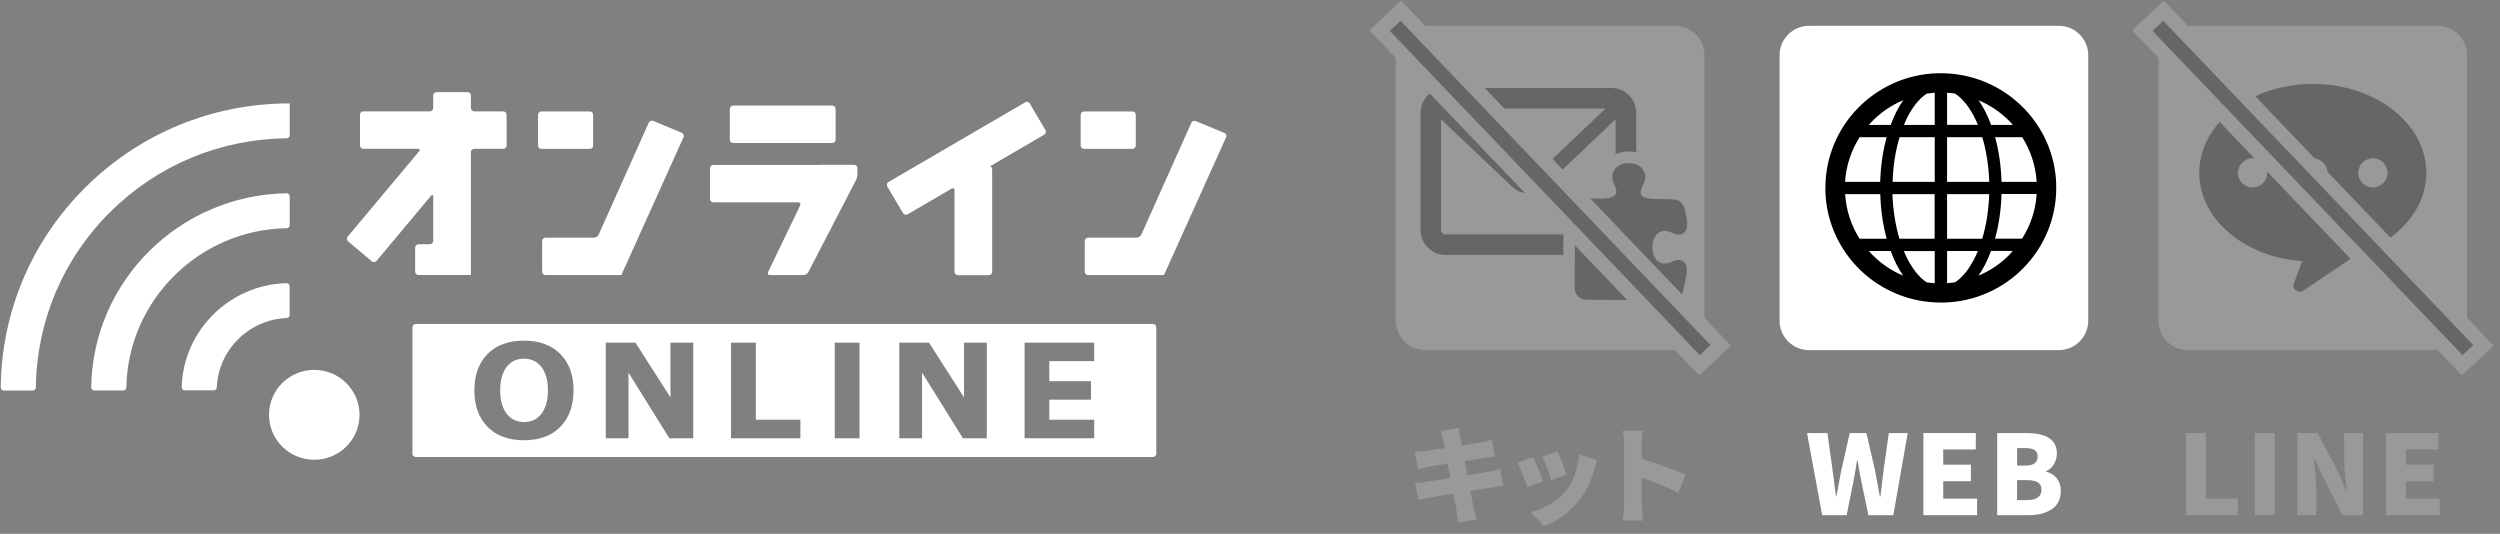
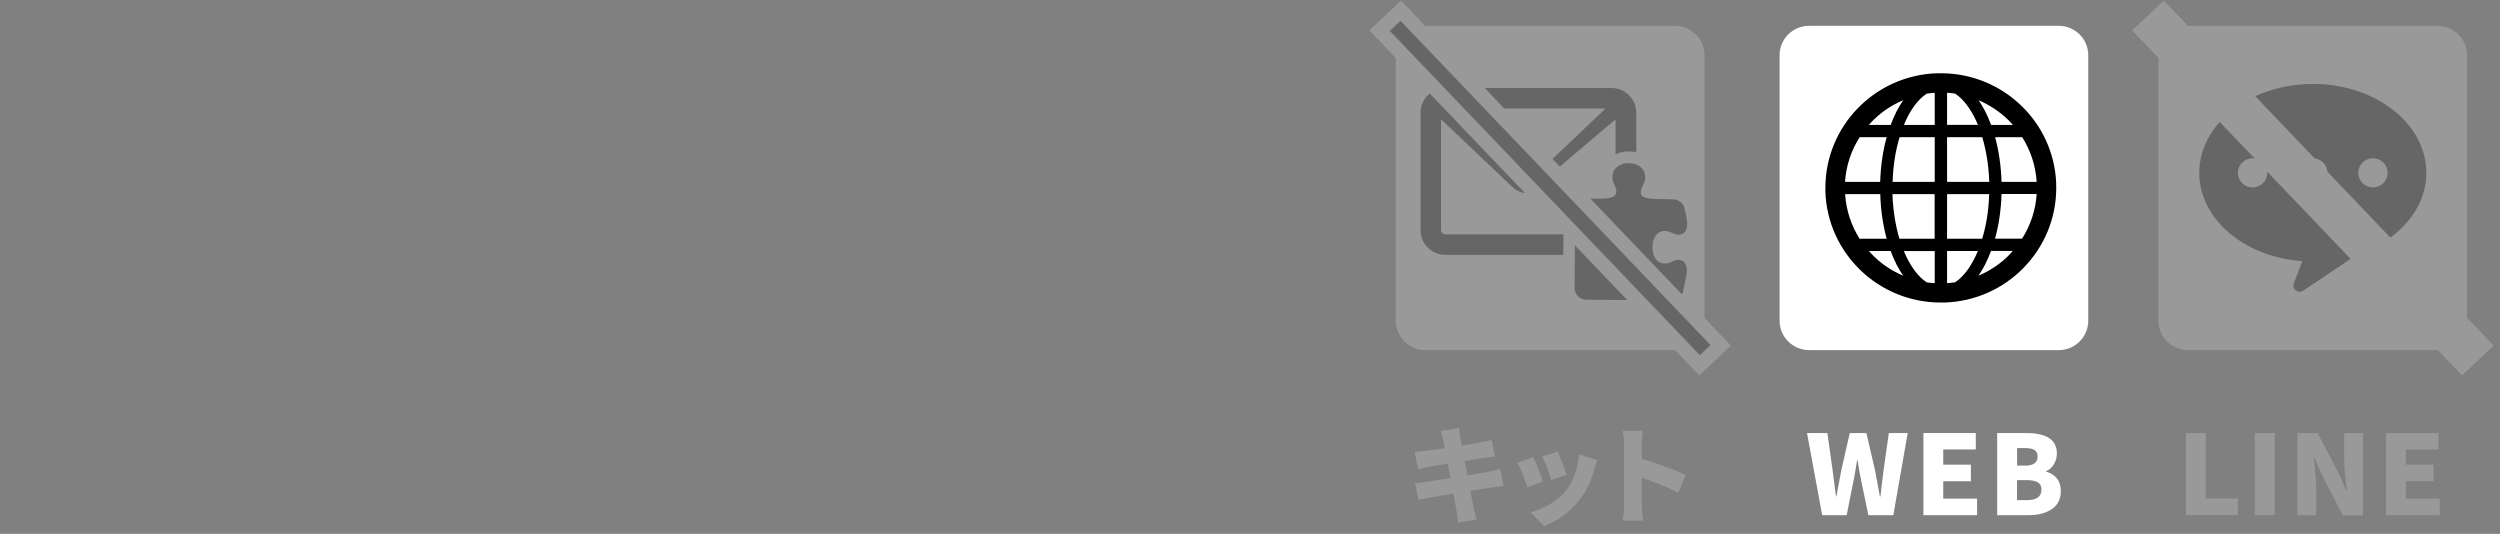
<svg xmlns="http://www.w3.org/2000/svg" width="192" height="41" viewBox="0 0 192 41" fill="none">
  <rect x="0" y="0" width="192" height="41" fill="#808080" stroke="none" />
-   <path d="M27.61 31.859C27.61 33.768 26.057 35.31 24.135 35.31C22.213 35.31 20.661 33.768 20.661 31.859C20.661 29.95 22.213 28.408 24.135 28.408C26.057 28.408 27.61 29.95 27.61 31.859ZM2.754 29.754C2.815 24.663 4.836 19.891 8.458 16.287C12.086 12.683 16.891 10.676 22.016 10.621C22.146 10.621 22.25 10.517 22.25 10.388V7.941C16.318 7.941 10.743 10.235 6.555 14.396C2.421 18.502 0.123 23.941 0.056 29.748C0.056 29.883 0.167 29.993 0.296 29.993H2.52C2.649 29.993 2.754 29.889 2.754 29.76V29.754ZM13.38 21.176C15.604 18.967 18.647 17.584 22.016 17.523C22.146 17.523 22.25 17.419 22.25 17.29V15.081C22.25 14.947 22.139 14.837 22.004 14.843C17.895 14.91 14.181 16.593 11.47 19.279C8.76 21.965 7.066 25.661 7.004 29.742C7.004 29.877 7.115 29.987 7.244 29.987H9.468C9.598 29.987 9.696 29.883 9.702 29.754C9.764 26.407 11.156 23.384 13.38 21.176ZM18.289 26.052C19.25 25.098 20.562 24.486 22.016 24.425C22.146 24.425 22.244 24.321 22.244 24.192V21.983C22.244 21.849 22.133 21.739 21.998 21.745C19.811 21.806 17.827 22.718 16.38 24.155C14.932 25.593 14.014 27.558 13.953 29.736C13.953 29.87 14.064 29.98 14.193 29.98H16.417C16.546 29.98 16.645 29.877 16.651 29.754C16.712 28.31 17.322 27.007 18.289 26.052ZM41.519 28.108C41.353 27.912 41.156 27.765 40.934 27.68C40.712 27.588 40.484 27.545 40.244 27.545C40.004 27.545 39.776 27.588 39.56 27.674C39.344 27.759 39.154 27.9 38.975 28.096C38.809 28.279 38.673 28.537 38.568 28.855C38.464 29.179 38.414 29.552 38.414 29.98C38.414 30.409 38.464 30.788 38.568 31.094C38.667 31.4 38.802 31.651 38.969 31.847C39.135 32.042 39.326 32.183 39.548 32.275C39.77 32.367 40.004 32.416 40.25 32.416C40.496 32.416 40.73 32.367 40.952 32.275C41.174 32.183 41.365 32.036 41.531 31.841C41.716 31.614 41.852 31.351 41.944 31.051C42.036 30.752 42.08 30.39 42.08 29.98C42.08 29.54 42.03 29.167 41.925 28.855C41.821 28.549 41.691 28.298 41.525 28.108H41.519ZM88.803 25.134V34.839C88.803 34.98 88.686 35.096 88.545 35.096H31.934C31.792 35.096 31.675 34.98 31.675 34.839V25.134C31.675 24.994 31.792 24.878 31.934 24.878H88.545C88.686 24.878 88.803 24.994 88.803 25.134ZM44.051 29.987C44.051 28.806 43.712 27.876 43.034 27.19C42.357 26.505 41.427 26.162 40.238 26.162C39.049 26.162 38.119 26.505 37.441 27.19C36.763 27.876 36.431 28.806 36.431 29.987C36.431 31.168 36.77 32.085 37.441 32.777C38.112 33.468 39.049 33.811 40.238 33.811C41.427 33.811 42.363 33.468 43.034 32.777C43.712 32.085 44.045 31.161 44.045 29.987H44.051ZM53.242 26.315H51.492V30.519L48.8 26.315H46.521V33.658H48.27V28.622L51.406 33.658H53.242V26.315ZM61.471 32.238H58.046V26.315H56.143V33.658H61.471V32.238ZM66.011 26.315H64.108V33.658H66.011V26.315ZM75.787 26.315H74.038V30.519L71.346 26.315H69.067V33.658H70.816V28.622L73.952 33.658H75.787V26.315ZM84.036 26.315H78.689V33.658H84.036V32.238H80.586V30.696H83.789V29.277H80.586V27.735H84.036V26.315ZM64.176 8.363C64.176 8.222 64.059 8.106 63.917 8.106H56.309C56.167 8.106 56.05 8.222 56.05 8.363V10.725C56.05 10.866 56.167 10.982 56.309 10.982H63.917C64.059 10.982 64.176 10.866 64.176 10.725V8.363ZM79.101 7.947C79.028 7.825 78.867 7.782 78.744 7.855L68.241 13.974C68.118 14.047 68.075 14.206 68.149 14.329L69.35 16.366C69.424 16.489 69.584 16.532 69.707 16.458L73.083 14.488C73.206 14.415 73.305 14.476 73.305 14.616V20.876C73.305 21.017 73.422 21.133 73.564 21.133H75.941C76.083 21.133 76.2 21.017 76.2 20.876V13.062C76.2 12.921 76.151 12.805 76.083 12.805C76.015 12.805 76.071 12.744 76.194 12.677L80.198 10.345C80.321 10.272 80.364 10.113 80.29 9.991L79.089 7.953L79.101 7.947ZM45.554 8.816C45.554 8.675 45.437 8.559 45.295 8.559H41.581C41.439 8.559 41.322 8.675 41.322 8.816V11.178C41.322 11.318 41.439 11.435 41.581 11.435H45.295C45.437 11.435 45.554 11.318 45.554 11.178V8.816ZM36.166 7.335C36.166 7.194 36.049 7.078 35.907 7.078H33.529C33.388 7.078 33.271 7.194 33.271 7.335V8.296C33.271 8.436 33.154 8.553 33.012 8.553H27.905C27.764 8.553 27.646 8.669 27.646 8.81V11.171C27.646 11.312 27.764 11.428 27.905 11.428H32.088C32.23 11.428 32.273 11.52 32.18 11.63L26.704 18.171C26.612 18.282 26.624 18.447 26.735 18.538L28.552 20.068C28.663 20.16 28.823 20.148 28.916 20.038L33.104 15.033C33.197 14.922 33.271 14.953 33.271 15.094V18.502C33.271 18.642 33.154 18.759 33.012 18.759H32.143C32.002 18.759 31.885 18.875 31.885 19.016V20.864C31.885 21.004 32.002 21.121 32.143 21.121H33.012C33.154 21.121 33.271 21.121 33.271 21.121C33.271 21.121 33.388 21.121 33.529 21.121H35.907C36.049 21.121 36.166 21.121 36.166 21.121V11.685C36.166 11.545 36.283 11.428 36.425 11.428H38.648C38.79 11.428 38.907 11.312 38.907 11.171V8.81C38.907 8.669 38.79 8.553 38.648 8.553H36.425C36.283 8.553 36.166 8.436 36.166 8.296V7.335ZM45.985 18.012C45.93 18.141 45.763 18.251 45.621 18.251H41.895C41.753 18.251 41.636 18.367 41.636 18.508V20.87C41.636 21.011 41.753 21.127 41.895 21.127H47.463C47.605 21.127 47.722 21.127 47.722 21.127C47.722 21.127 47.771 21.023 47.827 20.888L52.496 10.535C52.558 10.407 52.496 10.254 52.361 10.199L50.168 9.287C50.038 9.232 49.878 9.293 49.823 9.422L45.985 18V18.012ZM62.956 12.665C62.956 12.665 62.839 12.665 62.697 12.665H54.788C54.646 12.665 54.529 12.781 54.529 12.921V15.283C54.529 15.424 54.646 15.54 54.788 15.54H61.305C61.447 15.54 61.514 15.644 61.453 15.773L58.989 20.894C58.927 21.023 58.989 21.127 59.137 21.127H61.699C61.841 21.127 62.013 21.023 62.081 20.894L65.734 13.845C65.802 13.717 65.851 13.497 65.851 13.356V12.915C65.851 12.775 65.734 12.658 65.592 12.658H63.215C63.073 12.658 62.956 12.658 62.956 12.658V12.665ZM87.227 8.816C87.227 8.675 87.109 8.559 86.968 8.559H83.253C83.112 8.559 82.995 8.675 82.995 8.816V11.178C82.995 11.318 83.112 11.435 83.253 11.435H86.968C87.109 11.435 87.227 11.318 87.227 11.178V8.816ZM94.169 10.547C94.231 10.419 94.169 10.266 94.033 10.211L91.84 9.299C91.711 9.244 91.551 9.305 91.495 9.434L87.658 18.012C87.602 18.141 87.436 18.251 87.294 18.251H83.567C83.426 18.251 83.309 18.367 83.309 18.508V20.87C83.309 21.011 83.426 21.127 83.567 21.127H89.136C89.278 21.127 89.395 21.127 89.395 21.127C89.395 21.127 89.444 21.023 89.5 20.888L94.169 10.535V10.547Z" fill="white" />
  <path d="M139.944 39.566L138.78 33.258H140.344L140.745 36.127L141.004 38.128H141.034C141.09 37.822 141.213 37.149 141.41 36.127L142.063 33.258H143.338L144.004 36.127C144.053 36.385 144.121 36.752 144.213 37.247C144.299 37.737 144.355 38.036 144.373 38.134H144.416C144.447 37.89 144.484 37.547 144.539 37.094C144.595 36.648 144.632 36.323 144.656 36.127L145.063 33.258H146.511L145.408 39.566H143.492L142.919 36.819C142.808 36.281 142.722 35.791 142.667 35.356H142.624C142.525 35.974 142.439 36.464 142.371 36.819L141.823 39.566H139.938H139.944Z" fill="white" />
  <path d="M147.718 39.566V33.258H151.741V34.518H149.24V35.687H151.365V36.96H149.24V38.294H151.839V39.566H147.712H147.718Z" fill="white" />
  <path d="M153.385 39.566V33.258H155.603C157.18 33.258 157.968 33.778 157.968 34.824C157.968 35.118 157.894 35.393 157.74 35.65C157.586 35.907 157.389 36.085 157.143 36.183V36.225C157.482 36.311 157.753 36.482 157.962 36.733C158.165 36.984 158.27 37.308 158.27 37.706C158.27 38.324 158.042 38.789 157.58 39.101C157.118 39.413 156.521 39.566 155.788 39.566H153.385ZM154.913 35.76H155.547C156.176 35.76 156.49 35.522 156.49 35.051C156.49 34.83 156.416 34.671 156.262 34.567C156.108 34.463 155.874 34.414 155.547 34.414H154.913V35.767V35.76ZM154.913 38.41H155.671C156.416 38.41 156.786 38.141 156.786 37.596C156.786 37.345 156.693 37.162 156.508 37.045C156.324 36.935 156.046 36.874 155.664 36.874H154.907V38.404L154.913 38.41Z" fill="white" />
  <path d="M158.11 1.984H138.94C137.688 1.984 136.673 2.992 136.673 4.236V24.636C136.673 25.88 137.688 26.888 138.94 26.888H158.11C159.362 26.888 160.377 25.88 160.377 24.636V4.236C160.377 2.992 159.362 1.984 158.11 1.984Z" fill="white" />
  <path d="M157.919 14.155C157.845 11.774 156.823 9.633 155.221 8.103C153.625 6.567 151.445 5.625 149.061 5.625C148.968 5.625 148.876 5.625 148.778 5.625C146.381 5.698 144.231 6.72 142.685 8.305C141.139 9.89 140.19 12.056 140.19 14.424C140.19 14.515 140.19 14.607 140.19 14.705C140.264 17.085 141.293 19.221 142.889 20.757C144.484 22.292 146.665 23.235 149.049 23.235C149.141 23.235 149.233 23.235 149.332 23.235C151.728 23.161 153.884 22.145 155.424 20.555C156.97 18.97 157.919 16.804 157.919 14.436C157.919 14.344 157.919 14.252 157.913 14.155H157.919ZM143.757 9.339C144.435 8.642 145.254 8.079 146.172 7.693C145.79 8.238 145.47 8.874 145.205 9.596H143.523C143.597 9.51 143.677 9.425 143.757 9.339ZM142.815 10.538H144.897C144.607 11.579 144.435 12.735 144.398 13.965H141.7C141.78 12.71 142.18 11.542 142.821 10.538H142.815ZM142.815 18.334C142.18 17.33 141.786 16.168 141.706 14.907H144.404C144.441 16.137 144.613 17.299 144.897 18.334H142.815ZM143.936 19.704C143.794 19.57 143.659 19.423 143.529 19.276H145.205C145.346 19.655 145.5 20.022 145.673 20.353C145.827 20.646 145.993 20.922 146.166 21.173C145.334 20.824 144.57 20.322 143.93 19.698L143.936 19.704ZM148.587 21.748C148.383 21.736 148.18 21.717 147.977 21.687C147.897 21.632 147.81 21.57 147.73 21.509C147.164 21.05 146.628 20.279 146.215 19.282H148.587V21.754V21.748ZM148.587 18.334H145.876C145.574 17.324 145.383 16.155 145.34 14.907H148.58V18.334H148.587ZM148.587 13.965H145.353C145.39 12.717 145.58 11.548 145.888 10.538H148.587V13.965ZM148.587 9.596H146.221C146.314 9.37 146.412 9.149 146.517 8.947C146.874 8.262 147.293 7.724 147.73 7.369C147.81 7.302 147.89 7.246 147.977 7.191C148.18 7.161 148.383 7.142 148.587 7.124V9.596ZM155.307 10.538C155.942 11.542 156.336 12.704 156.416 13.965H153.718C153.681 12.735 153.508 11.572 153.225 10.538H155.307ZM154.186 9.168C154.328 9.302 154.463 9.449 154.593 9.596H152.917C152.775 9.217 152.621 8.85 152.449 8.519C152.295 8.225 152.129 7.95 151.956 7.699C152.788 8.054 153.545 8.55 154.192 9.174L154.186 9.168ZM149.535 7.124C149.738 7.136 149.942 7.161 150.145 7.185C150.225 7.24 150.311 7.302 150.391 7.363C150.958 7.822 151.494 8.593 151.907 9.59H149.535V7.118V7.124ZM149.535 10.538H152.239C152.541 11.548 152.732 12.717 152.775 13.965H149.535V10.538ZM149.535 14.907H152.769C152.732 16.155 152.541 17.324 152.233 18.334H149.535V14.907ZM151.605 19.918C151.248 20.604 150.829 21.148 150.391 21.503C150.311 21.57 150.231 21.625 150.145 21.68C149.942 21.711 149.738 21.73 149.535 21.748V19.276H151.901C151.808 19.502 151.71 19.716 151.605 19.918ZM154.359 19.527C153.681 20.224 152.862 20.787 151.944 21.173C152.326 20.628 152.646 19.992 152.911 19.27H154.586C154.513 19.355 154.432 19.441 154.352 19.527H154.359ZM155.301 18.328H153.219C153.508 17.287 153.681 16.131 153.718 14.901H156.416C156.336 16.155 155.936 17.324 155.295 18.328H155.301Z" fill="black" />
  <g opacity="0.2">
    <path d="M115.212 36.032L115.477 37.311C115.421 37.311 115.107 37.36 114.546 37.446C114.472 37.458 114.245 37.495 113.869 37.55C113.493 37.605 113.179 37.66 112.92 37.697C113.056 38.406 113.142 38.865 113.185 39.073C113.203 39.165 113.24 39.306 113.296 39.495C113.351 39.685 113.382 39.82 113.401 39.893L111.984 40.138C111.916 39.606 111.879 39.318 111.873 39.281C111.861 39.226 111.78 38.767 111.626 37.905C110.918 38.021 110.308 38.125 109.809 38.223C109.458 38.278 109.175 38.339 108.947 38.394L108.67 37.097C108.842 37.097 109.144 37.06 109.588 36.993C109.655 36.981 109.902 36.944 110.327 36.883C110.752 36.822 111.109 36.767 111.399 36.718L111.183 35.604C110.727 35.671 110.234 35.757 109.705 35.849C109.569 35.873 109.304 35.941 108.91 36.038L108.645 34.705C108.91 34.686 109.175 34.668 109.44 34.631C109.84 34.582 110.351 34.515 110.961 34.417L110.826 33.744C110.776 33.536 110.721 33.322 110.653 33.095L112.045 32.875C112.045 32.875 112.064 32.997 112.082 33.169C112.101 33.34 112.119 33.462 112.132 33.542C112.132 33.585 112.156 33.683 112.187 33.836C112.218 33.989 112.242 34.117 112.261 34.221C112.6 34.166 113.08 34.087 113.702 33.976C114.01 33.921 114.3 33.86 114.565 33.787L114.805 35.066C114.743 35.066 114.663 35.078 114.565 35.09C114.466 35.102 114.355 35.114 114.232 35.133C114.109 35.151 114.023 35.163 113.961 35.169L112.483 35.408L112.698 36.516C113.228 36.424 113.77 36.332 114.331 36.228C114.639 36.167 114.934 36.093 115.224 36.02L115.212 36.032Z" fill="white" />
    <path d="M116.542 35.536L117.738 35.114C117.996 35.622 118.255 36.24 118.501 36.974L117.3 37.427C117.22 37.17 117.097 36.834 116.937 36.423C116.777 36.014 116.641 35.72 116.542 35.536ZM121.273 34.894L122.666 35.334C122.592 35.542 122.518 35.781 122.444 36.044C122.191 36.956 121.822 37.721 121.347 38.339C120.614 39.293 119.696 39.978 118.588 40.401L117.553 39.348C118.033 39.226 118.526 39.018 119.037 38.718C119.549 38.418 119.967 38.069 120.282 37.666C120.553 37.335 120.774 36.913 120.953 36.405C121.132 35.897 121.236 35.396 121.273 34.888V34.894ZM118.452 35.059L119.623 34.68C119.9 35.298 120.128 35.891 120.306 36.466L119.13 36.87C119.068 36.65 118.97 36.344 118.828 35.959C118.686 35.573 118.557 35.273 118.452 35.059Z" fill="white" />
    <path d="M129.46 36.47L128.893 37.84C128.179 37.479 127.248 37.088 126.09 36.678V38.764C126.09 39.046 126.121 39.449 126.177 39.982H124.63C124.692 39.584 124.729 39.18 124.729 38.764V34.138C124.729 33.741 124.698 33.392 124.63 33.086H126.164C126.109 33.6 126.084 33.955 126.084 34.138V35.246C126.632 35.405 127.242 35.607 127.92 35.852C128.597 36.096 129.109 36.304 129.454 36.47H129.46Z" fill="white" />
    <path d="M128.635 1.984H109.465C108.213 1.984 107.198 2.992 107.198 4.236V24.636C107.198 25.88 108.213 26.888 109.465 26.888H128.635C129.887 26.888 130.902 25.88 130.902 24.636V4.236C130.902 2.992 129.887 1.984 128.635 1.984Z" fill="white" />
-     <path d="M120.06 18.004H110.998C110.82 18.004 110.672 17.857 110.672 17.68V9.162L116.148 14.357C116.493 14.682 116.93 14.847 117.374 14.847C117.818 14.847 118.255 14.682 118.6 14.357L124.076 9.162V11.842C124.378 11.708 124.717 11.628 125.093 11.628H125.111C125.302 11.628 125.487 11.653 125.665 11.69V8.655C125.665 7.608 124.809 6.758 123.756 6.758H111.011C109.957 6.758 109.101 7.608 109.101 8.655V17.68C109.101 18.726 109.957 19.576 111.011 19.576H120.06L120.072 18.004H120.06ZM123.306 8.336L117.818 13.55C117.571 13.782 117.183 13.788 116.93 13.55L111.442 8.336H123.312H123.306Z" fill="black" />
+     <path d="M120.06 18.004H110.998C110.82 18.004 110.672 17.857 110.672 17.68V9.162L116.148 14.357C116.493 14.682 116.93 14.847 117.374 14.847L124.076 9.162V11.842C124.378 11.708 124.717 11.628 125.093 11.628H125.111C125.302 11.628 125.487 11.653 125.665 11.69V8.655C125.665 7.608 124.809 6.758 123.756 6.758H111.011C109.957 6.758 109.101 7.608 109.101 8.655V17.68C109.101 18.726 109.957 19.576 111.011 19.576H120.06L120.072 18.004H120.06ZM123.306 8.336L117.818 13.55C117.571 13.782 117.183 13.788 116.93 13.55L111.442 8.336H123.312H123.306Z" fill="black" />
    <path d="M129.374 16.001C129.275 15.609 128.936 15.334 128.53 15.315C128.123 15.297 127.661 15.285 127.316 15.285C125.973 15.279 125.789 14.979 126.207 14.165C126.62 13.351 126.127 12.537 125.099 12.531C124.07 12.525 123.565 13.333 123.971 14.153C124.378 14.966 124.027 15.273 122.844 15.254C122.487 15.254 122.16 15.248 121.877 15.248C121.378 15.248 120.978 15.646 120.971 16.141L120.928 22.113C120.928 22.609 121.329 23.019 121.828 23.019L128.376 23.062C128.807 23.062 129.183 22.768 129.269 22.346C129.337 22.034 129.417 21.642 129.503 21.22C129.712 20.204 129.213 19.702 128.394 20.1C127.569 20.504 126.903 19.996 126.91 18.98C126.916 17.965 127.593 17.469 128.407 17.879C129.226 18.289 129.731 17.793 129.534 16.778C129.472 16.466 129.417 16.203 129.361 16.001H129.374Z" fill="black" />
    <path d="M107.561 1.6L106.739 2.375L130.545 27.275L131.366 26.5L107.561 1.6Z" stroke="white" stroke-width="2.21" stroke-miterlimit="10" />
    <path d="M107.561 1.6L106.739 2.375L130.545 27.275L131.366 26.5L107.561 1.6Z" fill="black" />
  </g>
  <g opacity="0.2">
    <path d="M167.874 39.566V33.258H169.402V38.287H171.866V39.56H167.874V39.566Z" fill="white" />
    <path d="M173.172 39.566V33.258H174.7V39.566H173.172Z" fill="white" />
    <path d="M176.443 39.566V33.258H177.995L179.578 36.281L180.2 37.682H180.243C180.102 36.568 180.034 35.791 180.034 35.35V33.264H181.482V39.572H179.929L178.352 36.525L177.736 35.142H177.693C177.705 35.24 177.73 35.473 177.767 35.828C177.804 36.189 177.835 36.495 177.853 36.752C177.872 37.009 177.884 37.247 177.884 37.474V39.566H176.437H176.443Z" fill="white" />
    <path d="M183.249 39.566V33.258H187.272V34.518H184.771V35.687H186.896V36.96H184.771V38.294H187.37V39.566H183.243H183.249Z" fill="white" />
    <path d="M187.204 1.984H168.034C166.782 1.984 165.767 2.992 165.767 4.236V24.636C165.767 25.88 166.782 26.888 168.034 26.888H187.204C188.456 26.888 189.471 25.88 189.471 24.636V4.236C189.471 2.992 188.456 1.984 187.204 1.984Z" fill="white" />
    <path d="M177.619 6.451C172.802 6.451 168.903 9.505 168.903 13.274C168.903 16.829 172.377 19.741 176.812 20.059L176.166 21.761C175.999 22.195 176.498 22.587 176.886 22.323L181.02 19.552C184.149 18.517 186.342 16.095 186.342 13.268C186.342 9.499 182.436 6.445 177.625 6.445L177.619 6.451ZM172.999 14.393C172.377 14.393 171.872 13.892 171.872 13.274C171.872 12.656 172.377 12.154 172.999 12.154C173.621 12.154 174.127 12.656 174.127 13.274C174.127 13.892 173.621 14.393 172.999 14.393ZM177.619 14.393C176.997 14.393 176.492 13.892 176.492 13.274C176.492 12.656 176.997 12.154 177.619 12.154C178.241 12.154 178.747 12.656 178.747 13.274C178.747 13.892 178.241 14.393 177.619 14.393ZM182.239 14.393C181.617 14.393 181.112 13.892 181.112 13.274C181.112 12.656 181.617 12.154 182.239 12.154C182.862 12.154 183.367 12.656 183.367 13.274C183.367 13.892 182.862 14.393 182.239 14.393Z" fill="black" />
    <path d="M166.139 1.6L165.317 2.375L189.122 27.275L189.944 26.5L166.139 1.6Z" stroke="white" stroke-width="2.21" stroke-miterlimit="10" />
-     <path d="M166.139 1.6L165.317 2.375L189.122 27.275L189.944 26.5L166.139 1.6Z" fill="black" />
  </g>
</svg>